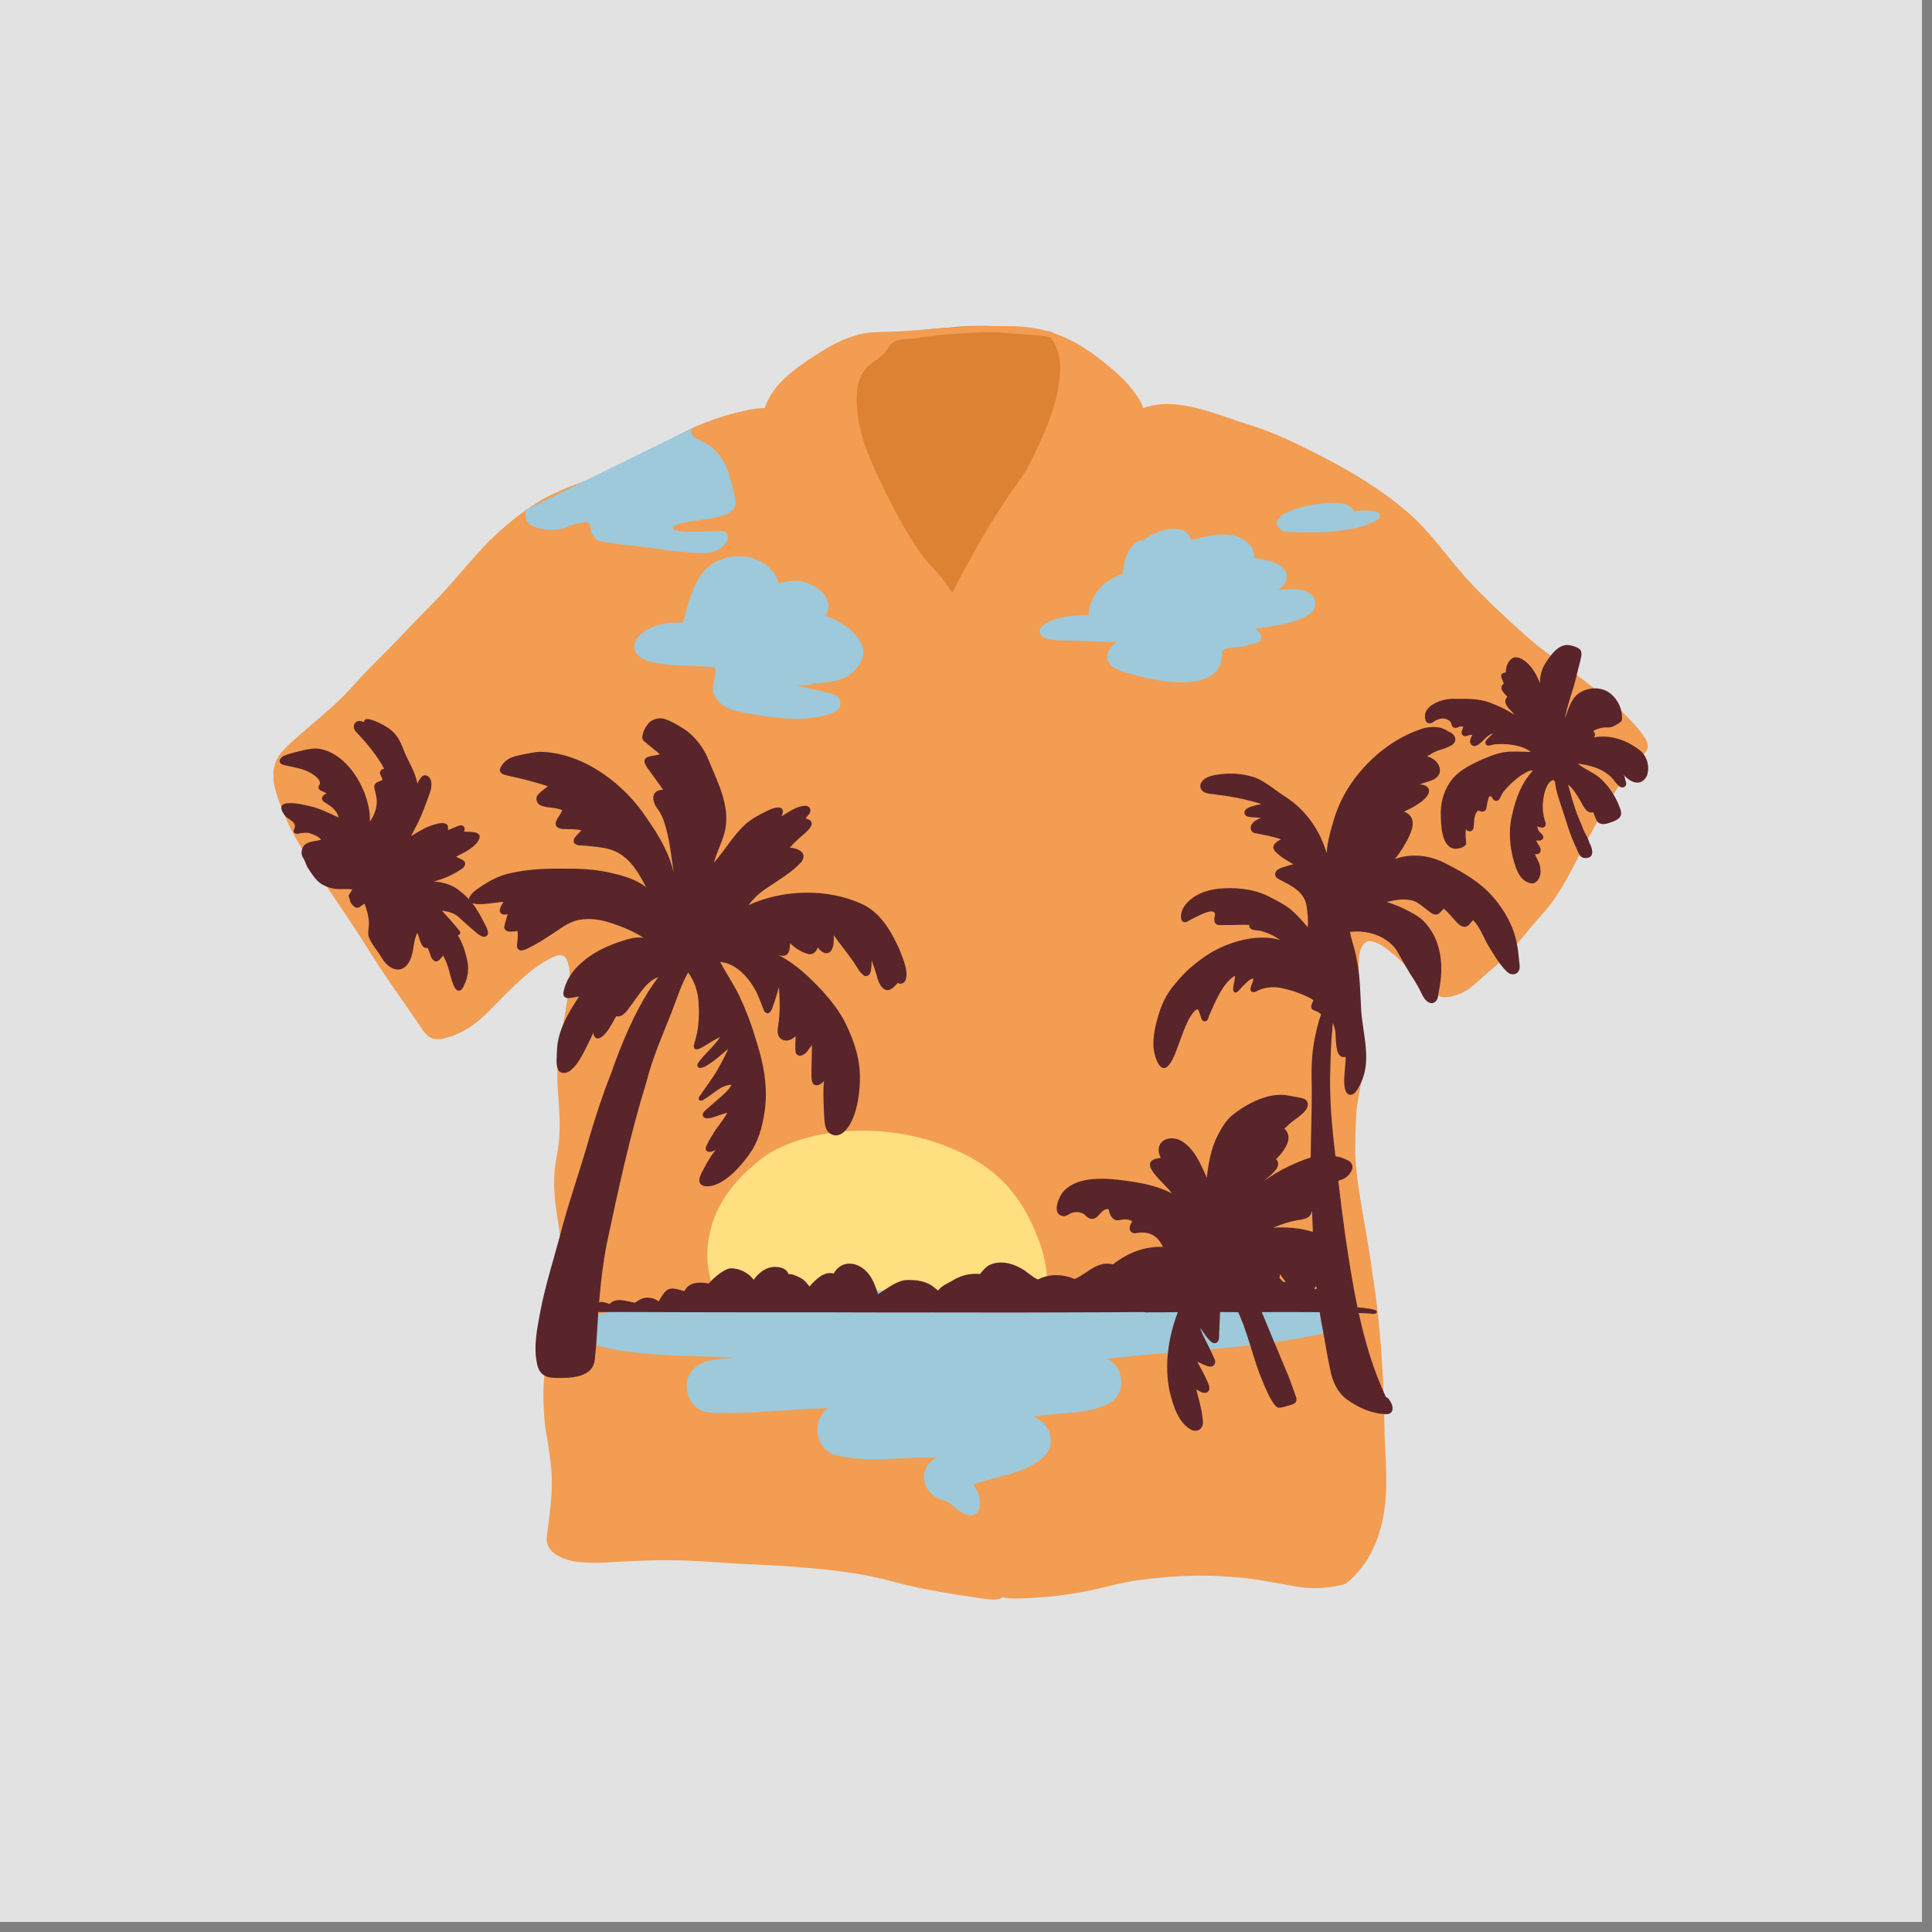
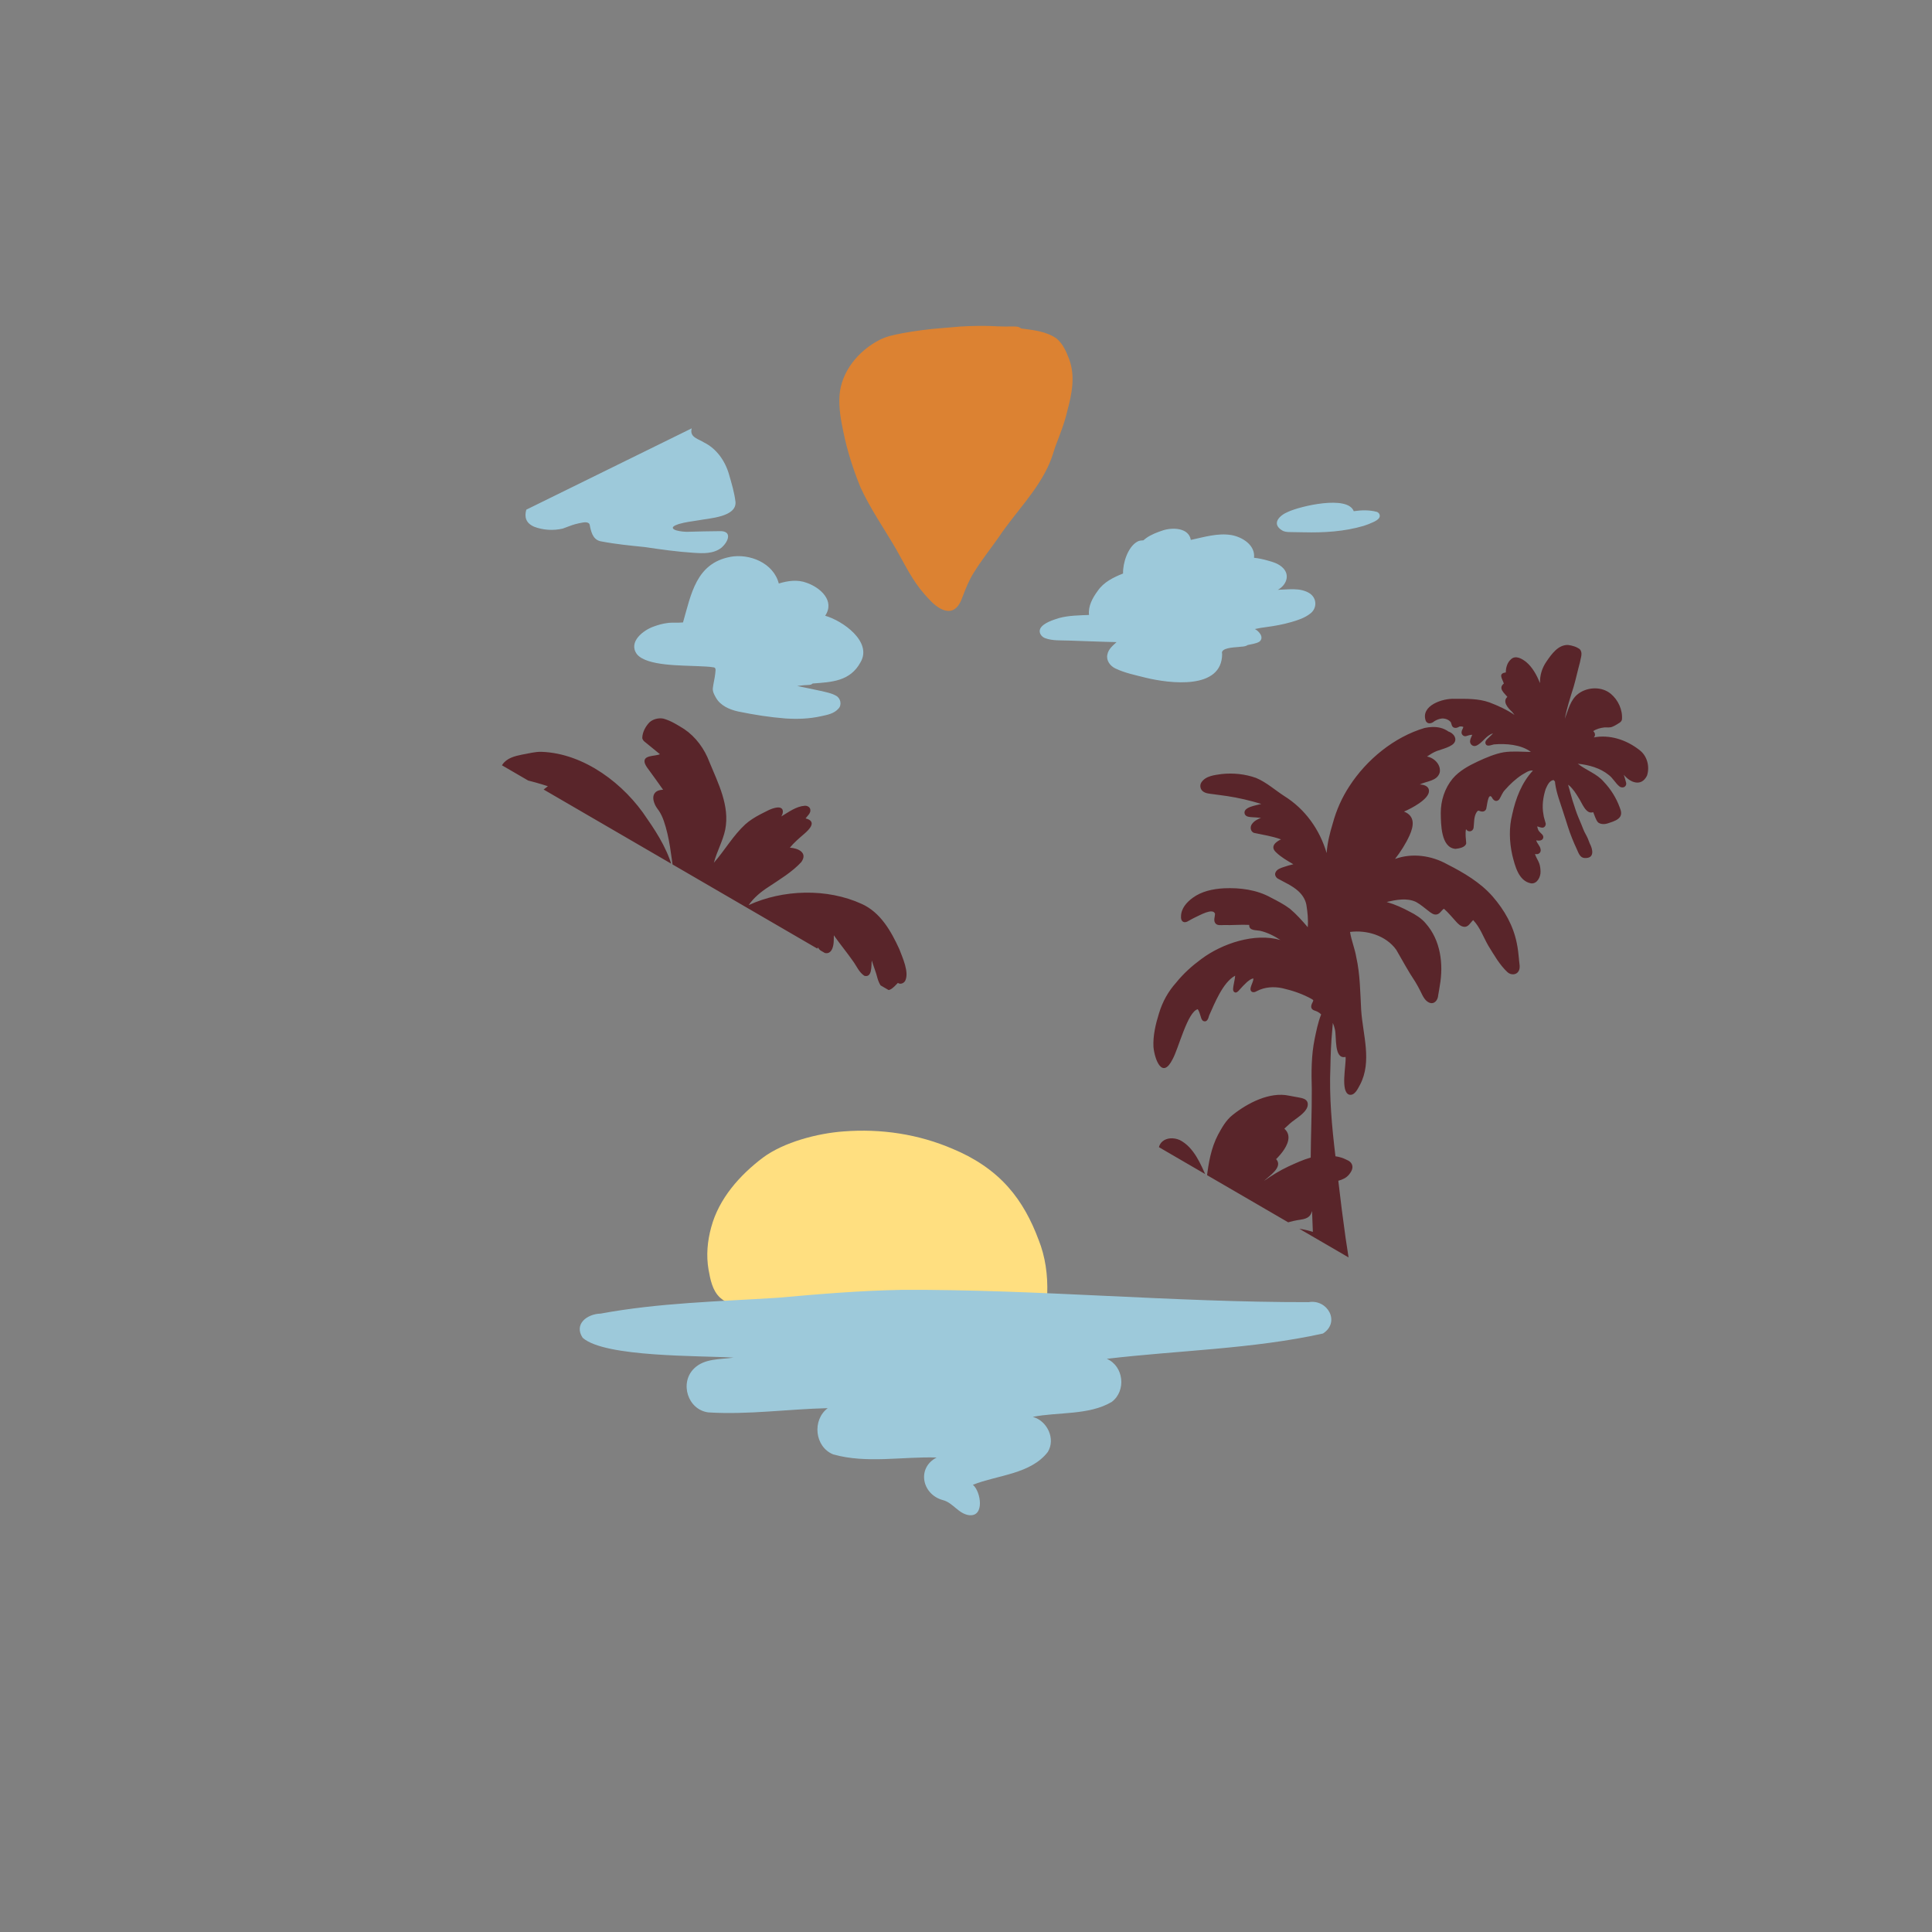
<svg xmlns="http://www.w3.org/2000/svg" width="187" zoomAndPan="magnify" viewBox="0 0 140.25 140.25" height="187" preserveAspectRatio="xMidYMid meet" version="1.2">
  <rect x="0" y="0" width="140.25" height="140.25" fill="#808080" stroke="none" />
  <defs>
    <clipPath id="d5ec93fbfa">
-       <path d="M 0 0 L 139.504 0 L 139.504 139.504 L 0 139.504 Z M 0 0 " />
-     </clipPath>
+       </clipPath>
    <clipPath id="4fbd230255">
      <path d="M 60 23.625 L 78 23.625 L 78 45 L 60 45 Z M 60 23.625 " />
    </clipPath>
    <clipPath id="a773b18900">
      <path d="M 19.816 23.625 L 119.781 23.625 L 119.781 116.129 L 19.816 116.129 Z M 19.816 23.625 " />
    </clipPath>
    <clipPath id="6692fa6fe0">
-       <path d="M 20 46 L 119.781 46 L 119.781 104 L 20 104 Z M 20 46 " />
+       <path d="M 20 46 L 119.781 46 L 119.781 104 Z M 20 46 " />
    </clipPath>
  </defs>
  <g id="b25ffa8ca3">
    <g clip-rule="nonzero" clip-path="url(#d5ec93fbfa)">
      <path style=" stroke:none;fill-rule:nonzero;fill:#ffffff;fill-opacity:1;" d="M 0 0 L 139.504 0 L 139.504 139.504 L 0 139.504 Z M 0 0 " />
      <path style=" stroke:none;fill-rule:nonzero;fill:#e2e2e2;fill-opacity:1;" d="M 0 0 L 139.504 0 L 139.504 139.504 L 0 139.504 Z M 0 0 " />
    </g>
    <g clip-rule="nonzero" clip-path="url(#4fbd230255)">
      <path style=" stroke:none;fill-rule:nonzero;fill:#dc8232;fill-opacity:1;" d="M 77.617 26.086 C 78.07 27.316 77.812 28.582 77.484 29.809 C 77.281 30.703 76.938 31.555 76.613 32.41 C 76.477 32.824 76.352 33.246 76.18 33.648 C 75.309 35.645 73.711 37.188 72.512 38.98 C 71.902 39.852 71.234 40.68 70.68 41.586 C 70.348 42.113 70.117 42.691 69.895 43.27 C 69.613 44.105 69.148 44.656 68.23 44.16 C 67.781 43.898 67.449 43.516 67.109 43.133 C 66.242 42.156 65.691 40.992 65.055 39.871 C 64.191 38.383 63.195 36.961 62.473 35.395 C 61.941 34.098 61.512 32.758 61.23 31.387 C 61.047 30.52 60.883 29.629 60.941 28.734 C 61.055 26.977 62.324 25.457 63.848 24.676 C 64.359 24.41 64.938 24.301 65.5 24.191 C 66.441 24.016 67.395 23.895 68.348 23.82 C 68.809 23.789 69.27 23.738 69.727 23.703 C 70.633 23.652 71.551 23.637 72.457 23.691 C 72.805 23.707 73.148 23.707 73.496 23.699 C 73.711 23.703 73.953 23.68 74.121 23.844 C 75 23.957 75.965 24.051 76.703 24.578 C 77.164 24.965 77.414 25.539 77.617 26.086 Z M 77.617 26.086 " />
    </g>
    <g clip-rule="nonzero" clip-path="url(#a773b18900)">
-       <path style=" stroke:none;fill-rule:nonzero;fill:#f29d52;fill-opacity:1;" d="M 76.949 26.98 C 77 26.254 76.859 25.508 76.516 24.863 C 76.461 24.773 76.406 24.684 76.332 24.605 C 76.305 24.578 76.281 24.551 76.27 24.512 C 76.254 24.508 76.238 24.5 76.219 24.496 C 76.184 24.484 76.145 24.473 76.105 24.461 C 75.348 24.309 74.562 24.301 73.793 24.234 C 73.266 24.203 72.789 24.121 72.27 24.125 C 71.559 24.078 70.848 24.113 70.141 24.188 C 69.141 24.246 68.129 24.316 67.137 24.457 C 66.762 24.523 66.395 24.582 66.016 24.602 C 65.5 24.641 64.891 24.633 64.574 25.117 C 64.375 25.422 64.172 25.723 63.871 25.938 C 63.562 26.188 63.215 26.387 62.926 26.664 C 62.492 27.148 62.27 27.797 62.207 28.434 C 62.047 30.727 62.918 32.926 63.91 34.945 C 64.559 36.34 65.27 37.699 66.078 39.008 C 66.488 39.699 66.949 40.371 67.48 40.965 C 67.746 41.27 68.035 41.559 68.297 41.871 C 68.598 42.227 68.84 42.629 69.113 43.008 C 69.137 42.984 69.164 42.961 69.191 42.941 C 69.637 41.957 70.191 41.031 70.715 40.09 C 70.715 40.09 70.715 40.086 70.715 40.086 C 70.715 40.086 70.719 40.078 70.723 40.078 C 71.461 38.652 72.348 37.328 73.223 35.988 C 73.711 35.289 74.234 34.613 74.641 33.859 C 75.141 32.922 75.59 31.918 76 30.941 C 76.512 29.676 76.879 28.352 76.949 26.98 Z M 119.312 53.418 C 119.668 53.91 119.781 54.336 119.277 54.801 C 117.754 56.469 116.602 58.398 115.551 60.387 C 114.371 62.473 113.469 64.762 111.809 66.535 C 110.695 67.762 109.758 69.152 108.469 70.207 C 108.145 70.484 107.828 70.766 107.508 71.047 C 106.984 71.512 106.457 72.02 105.766 72.219 C 105.305 72.367 104.742 72.539 104.32 72.207 C 102.918 71.355 100.93 68.395 99.363 68.309 C 98.82 68.473 98.711 69.035 98.66 69.527 C 98.621 70.125 98.625 70.727 98.637 71.32 C 98.703 72.898 98.93 74.469 98.953 76.051 C 98.973 76.793 98.93 77.539 98.848 78.281 C 98.758 79.051 98.559 79.809 98.48 80.578 C 98.402 81.68 98.383 82.781 98.383 83.883 C 98.484 85.668 98.812 87.426 99.117 89.188 C 99.41 90.832 99.641 92.484 99.879 94.133 C 100.301 97.453 100.473 100.793 100.512 104.137 C 100.57 105.887 100.75 107.641 100.527 109.387 C 100.277 111.488 99.41 113.633 97.707 114.953 C 97.363 115.102 96.969 115.145 96.602 115.203 C 95.918 115.301 95.223 115.328 94.539 115.234 C 93.164 115.051 91.809 114.715 90.43 114.562 C 89.801 114.5 89.172 114.457 88.543 114.418 C 86.473 114.301 84.391 114.469 82.336 114.75 C 81.48 114.891 80.641 115.102 79.801 115.309 C 77.805 115.773 75.754 116.012 73.707 116.039 C 73.387 116.043 73.074 116.012 72.77 115.949 C 72.766 115.953 72.762 115.957 72.758 115.961 C 72.703 116.012 72.641 116.035 72.574 116.055 C 72.426 116.102 72.273 116.113 72.121 116.113 C 72.031 116.113 71.945 116.109 71.859 116.102 C 71.516 116.078 71.176 116.02 70.832 115.969 C 70.375 115.902 69.918 115.828 69.461 115.758 C 68.805 115.66 68.152 115.543 67.504 115.422 C 66.922 115.309 66.34 115.191 65.766 115.055 C 65.18 114.914 64.598 114.75 64.012 114.605 C 63.379 114.457 62.742 114.324 62.102 114.227 C 61.402 114.117 60.699 114.023 60.023 113.949 C 59.945 113.941 59.867 113.934 59.805 113.926 C 59.801 113.926 59.793 113.926 59.789 113.926 L 59.781 113.926 C 59.363 113.883 58.945 113.844 58.523 113.809 C 58.109 113.777 57.691 113.738 57.277 113.707 C 56.422 113.648 55.566 113.602 54.711 113.566 C 54.27 113.551 53.828 113.531 53.387 113.504 C 52.988 113.477 52.59 113.449 52.188 113.422 C 51.797 113.398 51.41 113.367 51.02 113.344 C 50.637 113.324 50.25 113.305 49.863 113.289 C 49.426 113.27 48.984 113.266 48.543 113.262 C 48.078 113.262 47.621 113.262 47.16 113.277 C 47.094 113.277 47.027 113.281 46.996 113.281 C 46.227 113.309 45.453 113.336 44.684 113.383 C 44.281 113.41 43.875 113.441 43.473 113.449 C 43.082 113.457 42.695 113.449 42.305 113.418 C 41.559 113.359 40.781 113.207 40.188 112.723 C 40.137 112.684 40.09 112.645 40.047 112.598 C 39.996 112.547 39.957 112.496 39.91 112.438 C 39.836 112.344 39.785 112.227 39.746 112.113 C 39.695 111.961 39.684 111.793 39.691 111.633 C 39.699 111.473 39.719 111.312 39.742 111.152 C 39.766 110.961 39.793 110.77 39.816 110.578 C 39.863 110.23 39.906 109.883 39.945 109.535 C 39.98 109.168 40.016 108.801 40.039 108.434 C 40.062 108.082 40.062 107.727 40.059 107.371 C 40.047 106.926 40.012 106.484 39.957 106.043 C 39.902 105.594 39.84 105.145 39.766 104.699 C 39.699 104.297 39.625 103.898 39.57 103.492 C 39.512 103.07 39.492 102.648 39.473 102.223 C 39.434 101.426 39.438 100.617 39.52 99.824 C 39.543 99.617 39.566 99.414 39.594 99.211 C 39.625 98.988 39.668 98.766 39.707 98.543 C 39.781 98.141 39.875 97.738 39.969 97.336 C 40.148 96.566 40.344 95.797 40.5 95.023 C 40.602 94.508 40.68 93.984 40.738 93.465 C 40.766 93.164 40.785 92.867 40.801 92.566 C 40.812 92.27 40.809 91.969 40.801 91.668 C 40.801 91.648 40.801 91.625 40.801 91.621 C 40.801 91.609 40.801 91.602 40.801 91.59 L 40.801 91.586 C 40.781 90.91 40.719 90.238 40.633 89.57 C 40.535 88.777 40.391 87.996 40.301 87.203 C 40.258 86.816 40.234 86.426 40.223 86.039 C 40.215 85.66 40.234 85.285 40.273 84.91 C 40.309 84.578 40.363 84.25 40.422 83.926 C 40.48 83.559 40.535 83.195 40.578 82.828 C 40.625 82.332 40.637 81.836 40.625 81.336 C 40.613 80.934 40.59 80.531 40.566 80.129 C 40.535 79.695 40.5 79.266 40.477 78.832 C 40.457 78.449 40.453 78.07 40.457 77.688 C 40.461 77.332 40.477 76.98 40.508 76.629 C 40.551 76.211 40.629 75.797 40.699 75.383 C 40.762 75.035 40.824 74.684 40.887 74.332 C 40.953 73.949 41.016 73.566 41.082 73.184 C 41.145 72.797 41.207 72.414 41.258 72.023 C 41.277 71.871 41.293 71.723 41.305 71.609 C 41.336 71.297 41.359 70.98 41.352 70.664 C 41.348 70.516 41.332 70.371 41.309 70.227 C 41.289 70.117 41.266 70.016 41.238 69.91 C 41.215 69.844 41.191 69.777 41.164 69.715 C 41.141 69.66 41.109 69.605 41.098 69.586 C 41.082 69.562 41.066 69.543 41.051 69.52 C 41.035 69.504 41.02 69.488 41.004 69.469 C 40.992 69.457 40.977 69.445 40.961 69.43 C 40.945 69.418 40.93 69.41 40.914 69.398 C 40.902 69.391 40.883 69.383 40.867 69.375 L 40.852 69.363 C 40.797 69.348 40.738 69.336 40.719 69.336 C 40.691 69.336 40.664 69.336 40.641 69.336 C 40.594 69.34 40.543 69.344 40.535 69.348 C 40.508 69.352 40.484 69.359 40.457 69.367 C 40.34 69.402 40.223 69.449 40.109 69.5 C 39.887 69.605 39.676 69.719 39.469 69.844 C 39.164 70.031 38.871 70.23 38.59 70.449 C 38.281 70.695 37.988 70.961 37.695 71.227 C 37.402 71.488 37.125 71.762 36.848 72.035 C 36.543 72.34 36.242 72.645 35.938 72.949 C 35.625 73.266 35.316 73.59 34.984 73.883 C 34.676 74.16 34.348 74.414 33.996 74.633 C 33.828 74.734 33.664 74.828 33.492 74.922 C 33.32 75.008 33.145 75.086 32.969 75.156 C 32.812 75.223 32.648 75.273 32.484 75.32 C 32.301 75.379 32.105 75.422 31.914 75.434 C 31.812 75.441 31.707 75.445 31.609 75.43 C 31.547 75.418 31.48 75.41 31.418 75.391 C 31.363 75.371 31.312 75.352 31.258 75.324 C 31.121 75.262 31.008 75.152 30.902 75.047 C 30.836 74.984 30.781 74.91 30.73 74.836 C 30.68 74.766 30.629 74.695 30.582 74.621 C 30.461 74.445 30.34 74.266 30.219 74.09 C 29.832 73.512 29.43 72.941 29.035 72.371 C 28.84 72.09 28.645 71.805 28.449 71.523 C 28.223 71.195 27.996 70.871 27.777 70.543 C 27.328 69.875 26.898 69.195 26.473 68.512 C 26.285 68.215 26.098 67.918 25.906 67.621 C 25.73 67.348 25.547 67.078 25.367 66.805 C 24.992 66.242 24.613 65.676 24.23 65.113 C 23.453 63.973 22.672 62.84 21.961 61.676 C 21.73 61.297 21.504 60.914 21.293 60.52 C 21.105 60.172 20.941 59.812 20.777 59.449 C 20.602 59.062 20.441 58.668 20.293 58.27 C 20.156 57.914 20.043 57.551 19.949 57.18 C 19.855 56.793 19.816 56.391 19.855 55.996 C 19.871 55.82 19.91 55.652 19.953 55.484 C 19.977 55.402 20.012 55.32 20.047 55.234 C 20.082 55.148 20.129 55.066 20.176 54.984 C 20.246 54.852 20.34 54.734 20.434 54.617 C 20.562 54.465 20.699 54.32 20.844 54.176 C 21.129 53.895 21.438 53.633 21.738 53.367 C 22.281 52.887 22.836 52.422 23.379 51.949 C 23.656 51.707 23.934 51.465 24.203 51.219 C 24.484 50.965 24.754 50.703 25.02 50.434 C 25.637 49.789 26.227 49.117 26.848 48.477 C 27.492 47.809 28.164 47.164 28.785 46.523 C 29.262 46.023 29.734 45.52 30.215 45.027 C 30.699 44.523 31.195 44.027 31.676 43.531 C 31.969 43.227 32.254 42.914 32.535 42.605 C 32.828 42.281 33.113 41.949 33.398 41.617 C 33.918 41.02 34.434 40.422 34.969 39.84 C 35.535 39.223 36.152 38.656 36.785 38.109 C 37.121 37.816 37.473 37.543 37.832 37.273 C 38.164 37.023 38.512 36.789 38.863 36.566 C 39.281 36.301 39.719 36.059 40.168 35.848 C 40.684 35.605 41.203 35.379 41.738 35.184 C 42.266 34.988 42.797 34.809 43.324 34.609 C 43.84 34.418 44.344 34.211 44.848 33.984 C 45.043 33.895 45.238 33.805 45.43 33.707 C 45.648 33.602 45.867 33.488 46.082 33.379 C 46.469 33.18 46.852 32.973 47.234 32.762 C 47.422 32.656 47.605 32.547 47.789 32.438 C 47.984 32.32 48.18 32.207 48.371 32.09 C 48.75 31.867 49.129 31.656 49.516 31.449 C 49.684 31.355 49.859 31.27 50.031 31.184 C 50.223 31.094 50.414 30.996 50.609 30.914 C 50.992 30.75 51.383 30.598 51.777 30.461 C 52.613 30.176 53.461 29.93 54.332 29.758 C 54.527 29.719 54.727 29.688 54.922 29.66 C 55.117 29.637 55.309 29.625 55.504 29.621 C 55.773 28.887 56.199 28.215 56.75 27.668 C 57.574 26.836 58.566 26.18 59.555 25.562 C 60.379 25.043 61.254 24.586 62.199 24.32 C 62.914 24.113 63.672 24.102 64.406 24.09 C 65.039 24.07 65.668 24.035 66.297 23.988 C 67.371 23.895 68.449 23.816 69.527 23.762 C 69.527 23.762 69.531 23.762 69.531 23.762 C 70.254 23.695 70.973 23.656 71.695 23.68 C 71.707 23.68 71.723 23.68 71.738 23.68 C 72.344 23.672 72.949 23.672 73.555 23.684 C 74.395 23.699 75.184 23.809 75.934 24.012 C 76.109 24.031 76.352 24.055 76.473 24.176 C 77.574 24.547 78.598 25.121 79.594 25.879 C 80.836 26.82 82.094 27.848 82.836 29.246 C 82.902 29.367 82.953 29.496 82.992 29.625 C 85.527 28.703 88.453 30.18 90.895 30.902 C 92.594 31.445 94.191 32.23 95.777 33.039 C 98.043 34.191 100.25 35.508 102.176 37.18 C 103.945 38.684 105.195 40.664 106.773 42.328 C 107.676 43.297 108.637 44.203 109.609 45.098 C 110.438 45.863 111.262 46.629 112.172 47.297 C 113.352 48.191 114.547 49.035 115.703 49.953 C 117.031 50.969 118.328 52.059 119.316 53.418 Z M 119.312 53.418 " />
-     </g>
+       </g>
    <path style=" stroke:none;fill-rule:nonzero;fill:#ffdf80;fill-opacity:1;" d="M 75.391 89.988 C 75.891 91.242 76.066 92.562 76.023 93.906 C 76.012 94.012 76.074 94.16 75.98 94.238 C 75.887 94.305 75.785 94.219 75.754 94.125 C 75.531 94.578 75.02 94.719 74.566 94.836 C 73.328 95.176 72.027 95.121 70.754 95.188 C 68.672 95.234 66.59 95.289 64.512 95.23 C 63.102 95.223 61.684 95.125 60.293 95.043 C 58.988 94.996 57.68 94.953 56.375 94.941 C 55.055 94.848 53.301 95.141 52.27 94.199 C 51.711 93.684 51.566 92.883 51.434 92.164 C 51.258 91.137 51.352 90.09 51.629 89.09 C 52.184 87.012 53.699 85.309 55.379 84.039 C 56.91 82.902 59.359 82.27 61.238 82.133 C 63.953 81.922 66.672 82.328 69.164 83.402 C 70.68 84.031 72.09 84.934 73.18 86.164 C 74.172 87.273 74.875 88.605 75.391 89.992 Z M 75.391 89.988 " />
    <path style=" stroke:none;fill-rule:nonzero;fill:#9dc9da;fill-opacity:1;" d="M 70.379 109.996 C 69.574 109.906 69.195 109.086 68.438 108.895 C 66.93 108.48 66.535 106.566 67.992 105.805 C 65.516 105.73 62.902 106.258 60.492 105.582 C 59.141 105.043 58.941 103.086 60.086 102.223 C 57.203 102.289 54.305 102.711 51.43 102.531 C 49.926 102.348 49.312 100.383 50.387 99.34 C 51.137 98.602 52.281 98.691 53.25 98.555 C 50.824 98.398 43.895 98.543 42.297 97.113 C 41.641 96.121 42.621 95.383 43.598 95.359 C 47.84 94.574 52.176 94.48 56.473 94.207 C 59.492 93.938 62.508 93.684 65.539 93.633 C 75.359 93.594 85.172 94.543 95 94.527 C 96.371 94.293 97.32 95.973 96.039 96.805 C 90.918 97.934 85.559 98.023 80.344 98.641 C 81.582 99.168 81.773 100.973 80.699 101.773 C 79.043 102.75 76.832 102.488 74.973 102.855 C 76.02 103.137 76.648 104.449 76.062 105.406 C 74.805 107.023 72.422 107.07 70.625 107.785 C 71.211 108.281 71.484 110.094 70.379 109.992 Z M 70.379 109.996 " />
    <g clip-rule="nonzero" clip-path="url(#6692fa6fe0)">
      <path style=" stroke:none;fill-rule:nonzero;fill:#59252a;fill-opacity:1;" d="M 118.965 54.414 C 119.566 54.82 119.785 55.641 119.559 56.312 C 119.148 57.133 118.348 56.82 117.875 56.242 C 117.934 56.426 117.992 56.609 118.039 56.797 C 118.062 56.879 118.059 56.973 118.004 57.047 C 117.906 57.191 117.699 57.191 117.566 57.094 C 117.266 56.855 117.094 56.488 116.785 56.258 C 116.16 55.746 115.328 55.523 114.539 55.441 C 115.133 55.918 115.922 56.16 116.422 56.75 C 116.93 57.285 117.324 57.914 117.578 58.605 C 117.629 58.742 117.688 58.883 117.684 59.035 C 117.688 59.371 117.348 59.547 117.074 59.648 C 116.824 59.73 116.574 59.852 116.309 59.816 C 116.195 59.801 116.074 59.766 115.992 59.684 C 115.828 59.477 115.762 59.199 115.656 58.957 C 115.125 59.152 114.84 58.273 114.605 57.934 C 114.414 57.613 114.207 57.289 113.93 57.039 C 113.895 57.012 113.867 56.988 113.832 56.965 C 113.984 57.457 114.094 57.969 114.266 58.449 C 114.301 58.562 114.34 58.676 114.375 58.785 C 114.492 59.145 114.648 59.492 114.793 59.84 C 114.895 60.09 114.98 60.34 115.117 60.574 C 115.23 60.777 115.324 60.996 115.398 61.215 C 115.641 61.664 115.766 62.328 115.039 62.285 C 114.695 62.277 114.59 61.914 114.469 61.652 C 114.223 61.129 114 60.578 113.824 60.027 C 113.762 59.836 113.707 59.652 113.645 59.465 C 113.582 59.273 113.52 59.086 113.461 58.898 C 113.461 58.895 113.461 58.895 113.461 58.895 C 113.25 58.234 112.996 57.59 112.898 56.902 C 112.891 56.848 112.883 56.789 112.879 56.734 C 112.84 56.703 112.82 56.652 112.773 56.625 C 112.465 56.668 112.324 57.02 112.207 57.273 C 112.016 57.859 111.926 58.512 112.043 59.121 C 112.066 59.348 112.156 59.559 112.207 59.777 C 112.23 59.93 112.117 60.094 111.953 60.082 C 111.828 60.078 111.715 60.02 111.594 59.988 C 111.617 60.125 111.648 60.266 111.746 60.367 C 111.852 60.5 112.059 60.609 112.031 60.801 C 111.996 61.039 111.707 61.047 111.52 61.004 C 111.578 61.23 111.785 61.387 111.832 61.625 C 111.906 61.879 111.68 62.074 111.434 61.988 C 111.488 62.234 111.656 62.438 111.738 62.676 C 111.805 62.859 111.828 63.07 111.832 63.266 C 111.848 63.652 111.586 64.184 111.137 64.125 C 110.23 63.953 109.977 62.844 109.781 62.074 C 109.566 61.094 109.531 60.078 109.781 59.105 C 110.031 57.953 110.469 56.809 111.281 55.938 C 110.984 55.898 110.73 56.113 110.484 56.246 C 110.027 56.543 109.605 56.938 109.25 57.344 C 109.059 57.539 108.977 57.805 108.836 58.031 C 108.617 58.262 108.398 58.102 108.289 57.863 C 108.02 57.531 107.949 58.512 107.902 58.656 C 107.887 58.805 107.758 58.918 107.609 58.914 C 107.48 58.918 107.414 58.859 107.309 58.844 C 107.262 58.871 107.227 58.914 107.195 58.957 C 106.977 59.293 107.023 59.715 106.973 60.094 C 106.922 60.383 106.57 60.441 106.422 60.191 C 106.355 60.535 106.414 60.875 106.438 61.215 C 106.383 61.52 105.914 61.594 105.656 61.621 C 104.598 61.539 104.602 59.82 104.59 59.023 C 104.586 58.125 104.879 57.215 105.453 56.523 C 105.938 55.953 106.617 55.586 107.285 55.273 C 107.875 55 108.531 54.719 109.16 54.609 C 109.812 54.512 110.477 54.578 111.133 54.586 C 110.422 54.043 109.312 53.965 108.445 54.039 C 108.238 54.082 107.887 54.262 107.828 53.93 C 107.816 53.824 107.883 53.742 107.949 53.668 C 108.086 53.52 108.246 53.395 108.383 53.238 C 107.867 53.387 107.633 53.93 107.164 54.133 C 106.918 54.238 106.664 54.004 106.723 53.75 C 106.742 53.602 106.828 53.477 106.875 53.34 C 106.715 53.34 106.562 53.398 106.41 53.441 C 106.246 53.473 106.086 53.324 106.098 53.16 C 106.098 53.02 106.199 52.906 106.23 52.773 C 106.141 52.734 106.039 52.719 105.941 52.746 C 105.828 52.809 105.711 52.867 105.582 52.832 C 105.383 52.781 105.383 52.59 105.324 52.434 C 105.176 52.242 104.926 52.152 104.688 52.156 C 104.488 52.176 104.297 52.25 104.125 52.355 C 103.941 52.52 103.645 52.602 103.504 52.34 C 103.094 51.215 104.746 50.68 105.602 50.73 C 106.445 50.727 107.312 50.703 108.117 50.988 C 108.75 51.227 109.379 51.516 109.941 51.898 C 109.883 51.816 109.816 51.738 109.754 51.664 C 109.48 51.414 109.039 50.926 109.426 50.59 C 109.191 50.301 108.738 49.965 109.168 49.621 C 109.066 49.277 108.723 48.891 109.312 48.816 C 109.312 48.461 109.418 48.09 109.695 47.852 C 110.035 47.539 110.512 47.832 110.801 48.066 C 111.27 48.465 111.562 49.031 111.797 49.59 C 111.773 49.027 111.945 48.477 112.266 48.02 C 112.633 47.484 113.109 46.801 113.828 46.82 C 114.125 46.859 114.441 46.945 114.68 47.129 C 114.93 47.391 114.734 47.781 114.691 48.09 C 114.531 48.672 114.402 49.281 114.234 49.859 C 113.996 50.621 113.738 51.402 113.594 52.184 C 113.844 51.539 113.996 50.789 114.582 50.355 C 115.258 49.855 116.285 49.824 116.934 50.367 C 117.469 50.812 117.805 51.539 117.742 52.238 C 117.719 52.355 117.621 52.438 117.523 52.496 C 117.367 52.59 117.215 52.691 117.043 52.758 C 116.859 52.836 116.66 52.797 116.473 52.805 C 116.188 52.84 115.898 52.91 115.66 53.074 C 115.66 53.074 115.66 53.074 115.66 53.078 C 115.66 53.078 115.66 53.082 115.664 53.086 C 115.801 53.191 115.836 53.414 115.699 53.531 C 116.859 53.312 118.035 53.699 118.961 54.406 Z M 93.164 93.059 C 93.223 93.059 93.277 93.059 93.336 93.062 C 93.156 92.836 93.012 92.629 92.922 92.5 C 92.902 92.59 92.895 92.688 92.879 92.781 C 92.977 92.871 93.07 92.965 93.164 93.059 Z M 95.305 89.426 C 95.285 88.918 95.266 88.418 95.246 87.91 C 95.148 88.242 95.004 88.457 94.414 88.539 C 93.723 88.633 93.059 88.855 92.418 89.125 C 93.281 89.062 94.355 89.125 95.309 89.426 Z M 95.59 93.559 C 95.586 93.523 95.582 93.484 95.578 93.445 C 95.547 93.426 95.52 93.406 95.496 93.391 C 95.461 93.453 95.438 93.52 95.414 93.59 C 95.438 93.586 95.461 93.578 95.484 93.574 C 95.52 93.57 95.555 93.566 95.59 93.559 Z M 110.266 69.652 C 110.285 69.934 110.391 70.25 110.234 70.508 C 110.066 70.793 109.668 70.785 109.441 70.582 C 108.852 70.035 108.453 69.312 108.031 68.633 C 107.676 68.012 107.445 67.32 106.941 66.793 C 106.734 66.98 106.59 67.328 106.258 67.277 C 106.02 67.242 105.836 67.059 105.684 66.883 C 105.398 66.574 105.137 66.246 104.82 65.969 C 104.633 66.086 104.547 66.32 104.316 66.379 C 104.094 66.438 103.887 66.277 103.723 66.148 C 103.418 65.918 103.129 65.66 102.797 65.477 C 102.129 65.16 101.352 65.32 100.66 65.477 C 101.246 65.648 101.809 65.895 102.348 66.188 C 102.766 66.395 103.215 66.684 103.5 67.035 C 104.582 68.254 104.797 69.992 104.52 71.551 C 104.488 71.785 104.441 72.016 104.402 72.25 C 104.383 72.59 104.133 72.93 103.762 72.789 C 103.41 72.641 103.262 72.246 103.102 71.93 C 102.988 71.699 102.863 71.477 102.73 71.258 C 102.23 70.516 101.812 69.723 101.359 68.949 C 100.621 67.918 99.23 67.496 98.004 67.652 C 98.094 68.254 98.359 68.887 98.453 69.469 C 98.738 70.727 98.742 72.055 98.812 73.324 C 98.93 75.117 99.617 77.047 98.73 78.742 C 98.57 79.027 98.352 79.547 97.953 79.469 C 97.277 79.273 97.738 77.289 97.68 76.723 C 96.82 76.93 97.039 75.238 96.906 74.734 C 96.875 74.57 96.82 74.41 96.754 74.258 C 96.742 74.418 96.727 74.582 96.715 74.742 C 96.629 75.641 96.594 76.539 96.578 77.438 C 96.484 79.621 96.684 81.781 96.945 83.938 C 97.227 83.98 97.5 84.059 97.75 84.191 C 97.941 84.266 98.117 84.395 98.164 84.605 C 98.223 84.852 98.078 85.086 97.93 85.266 C 97.73 85.512 97.449 85.633 97.152 85.715 C 97.312 87.098 97.484 88.48 97.68 89.859 C 97.934 91.543 98.195 93.234 98.543 94.906 C 98.855 94.926 99.164 94.961 99.469 95.012 C 99.625 95.074 100.023 95.059 99.93 95.301 C 99.832 95.453 99.379 95.332 99.211 95.336 C 99.02 95.328 98.824 95.32 98.633 95.312 C 99.09 97.41 99.699 99.469 100.613 101.426 C 100.797 101.465 100.883 101.66 100.969 101.809 C 101.188 102.18 101.145 102.68 100.617 102.656 C 99.59 102.637 98.598 102.184 97.773 101.59 C 97.094 101.074 96.727 100.297 96.574 99.473 C 96.383 98.602 96.238 97.719 96.082 96.84 C 95.973 96.312 95.883 95.785 95.801 95.254 C 94.402 95.242 93 95.246 91.594 95.25 C 92.172 96.621 92.73 97.996 93.309 99.363 C 93.535 99.883 93.738 100.414 93.918 100.953 C 93.965 101.09 94.012 101.223 94.062 101.355 C 94.09 101.438 94.145 101.523 94.109 101.609 C 94.133 101.855 93.863 101.949 93.668 102 C 93.375 102.059 93.074 102.223 92.77 102.184 C 92.34 101.984 91.855 100.73 91.656 100.277 C 91.008 98.754 90.676 97.109 90.031 95.586 C 89.977 95.477 89.93 95.367 89.883 95.254 C 89.445 95.25 89.008 95.25 88.57 95.246 C 88.543 95.699 88.535 96.152 88.512 96.605 C 88.469 96.906 88.605 97.461 88.18 97.512 C 87.785 97.5 87.383 96.688 87.109 96.398 C 87.348 97.039 87.68 97.59 87.953 98.188 C 88.039 98.418 88.207 98.629 88.219 98.875 C 88.094 99.562 87.281 98.992 86.918 98.848 C 87.141 99.301 87.414 99.734 87.609 100.203 C 87.707 100.461 87.938 100.824 87.66 101.051 C 87.391 101.238 87.086 100.988 86.84 100.867 C 87.023 101.602 87.254 102.328 87.312 103.09 C 87.41 103.609 87.027 104.02 86.512 103.809 C 85.531 103.32 85.16 102.012 84.91 101.02 C 84.508 99.094 84.805 97.082 85.504 95.25 C 85.164 95.254 84.82 95.258 84.48 95.266 C 84.145 95.266 83.809 95.262 83.473 95.266 C 83.332 95.266 83.184 95.293 83.051 95.246 C 82.168 95.25 81.281 95.258 80.395 95.262 C 78.699 95.266 77.008 95.273 75.312 95.277 C 74.621 95.277 73.93 95.281 73.238 95.281 C 72.227 95.281 71.219 95.277 70.207 95.277 C 68.531 95.27 66.855 95.277 65.18 95.277 C 64.34 95.281 63.496 95.277 62.656 95.273 C 61.812 95.27 60.973 95.27 60.129 95.266 C 58.445 95.266 56.762 95.266 55.078 95.266 C 53.395 95.266 51.719 95.258 50.039 95.258 C 48.355 95.258 46.672 95.25 44.988 95.242 C 44.609 95.242 44.234 95.246 43.855 95.246 C 43.738 95.246 43.621 95.246 43.504 95.246 L 43.43 95.246 C 43.352 96.391 43.312 97.535 43.18 98.672 C 43.062 100.066 41.312 100.051 40.25 100.027 L 40.285 100.027 C 39.602 100.02 39.164 99.762 39.004 99.074 C 38.695 97.781 39 96.426 39.234 95.145 C 39.59 93.324 40.152 91.547 40.637 89.754 C 41.262 87.301 42.129 84.922 42.809 82.488 C 43.258 80.969 43.75 79.465 44.332 77.992 C 45.125 75.754 46.035 73.508 47.359 71.531 C 47.496 71.336 47.637 71.133 47.785 70.934 C 47.688 70.973 47.594 71.012 47.5 71.059 C 46.812 71.461 46.402 72.195 45.934 72.812 C 45.645 73.16 45.27 73.914 44.73 73.77 C 44.445 74.242 44 75.25 43.445 75.383 C 43.195 75.422 43.066 75.168 43.086 74.949 C 42.77 75.602 42.477 76.262 42.102 76.879 C 41.914 77.184 41.703 77.48 41.422 77.699 C 41.164 77.93 40.699 77.996 40.512 77.648 C 40.328 77.23 40.43 76.746 40.43 76.305 C 40.465 74.824 41.254 73.531 42.039 72.332 C 41.828 72.383 41.617 72.418 41.402 72.441 C 41.098 72.504 40.844 72.383 40.902 72.035 C 41.055 71.203 41.543 70.477 42.172 69.926 C 42.926 69.227 43.867 68.754 44.836 68.418 C 45.441 68.219 46.078 67.965 46.723 68.082 C 46 67.609 45.188 67.277 44.371 67.008 C 43.633 66.758 42.82 66.633 42.043 66.773 C 41.551 66.871 41.109 67.113 40.699 67.391 C 39.875 67.938 39.016 68.539 38.117 68.938 C 37.68 69.109 37.449 68.891 37.551 68.434 C 37.582 68.152 37.602 67.867 37.574 67.586 C 37.258 67.613 36.656 67.762 36.602 67.305 C 36.645 66.984 36.781 66.684 36.848 66.363 C 36.672 66.406 36.43 66.418 36.316 66.242 C 36.195 65.977 36.43 65.703 36.543 65.469 C 36.215 65.469 34.836 65.766 34.281 65.562 C 34.68 66.074 34.984 66.652 35.277 67.238 C 35.355 67.43 35.484 67.645 35.395 67.852 C 35.336 67.969 35.191 68.031 35.066 68.004 C 34.727 67.895 34.484 67.609 34.211 67.395 C 33.906 67.137 33.617 66.859 33.316 66.594 C 32.977 66.273 32.523 66.164 32.074 66.109 C 32.387 66.457 32.711 66.793 33.012 67.152 C 33.113 67.27 33.215 67.391 33.312 67.516 C 33.355 67.57 33.41 67.625 33.41 67.699 C 33.414 67.797 33.34 67.883 33.238 67.887 C 33.566 68.441 33.77 69.039 33.906 69.664 C 34.062 70.301 33.977 70.973 33.672 71.555 C 33.602 71.727 33.492 71.938 33.277 71.914 C 32.906 71.914 32.676 70.68 32.574 70.363 C 32.473 70.02 32.348 69.684 32.172 69.371 C 32 69.535 31.852 69.863 31.566 69.773 C 31.215 69.609 31.238 69.094 31.027 68.805 C 30.559 68.941 30.445 68.012 30.297 67.711 C 29.98 68.32 30.066 69.055 29.777 69.68 C 29.238 70.832 28.223 70.422 27.695 69.508 C 27.414 69.016 27.012 68.594 26.789 68.066 C 26.66 67.73 26.789 67.363 26.781 67.012 C 26.777 66.52 26.621 66.062 26.473 65.605 C 26.246 65.691 26.066 65.996 25.801 65.867 C 25.605 65.754 25.387 65.516 25.398 65.277 C 25.359 65.238 25.336 65.18 25.34 65.125 C 25.27 65.059 25.328 64.949 25.414 64.844 C 25.449 64.77 25.5 64.703 25.539 64.629 C 25.547 64.602 25.562 64.578 25.59 64.566 C 25.27 64.512 24.941 64.551 24.621 64.539 C 24.156 64.547 23.711 64.395 23.316 64.164 C 22.887 63.871 22.594 63.379 22.316 62.949 C 22.184 62.703 22.137 62.465 21.984 62.238 C 21.816 61.957 21.887 61.578 22.102 61.34 C 22.43 61.055 22.906 61.074 23.309 60.961 C 23.105 60.699 22.789 60.594 22.492 60.488 C 22.234 60.418 21.957 60.457 21.699 60.512 C 21.586 60.539 21.441 60.547 21.359 60.445 C 21.32 60.398 21.309 60.34 21.32 60.277 C 21.594 59.781 21.184 59.605 20.836 59.348 C 20.715 59.258 20.625 59.141 20.555 59.012 C 20.32 58.66 20.375 58.363 20.832 58.312 C 21.402 58.266 21.953 58.391 22.496 58.523 C 23.238 58.695 23.898 59.023 24.578 59.348 C 24.488 58.859 24.055 58.547 23.664 58.297 C 23.246 58.102 23.305 57.785 23.688 57.598 C 23.512 57.418 23.051 57.438 23.129 57.09 C 23.152 56.996 23.234 56.93 23.23 56.828 C 23.195 56.512 22.828 56.293 22.594 56.133 C 21.977 55.766 21.285 55.703 20.609 55.535 C 20.086 55.406 20.293 54.961 20.699 54.832 C 21.094 54.676 21.52 54.586 21.93 54.484 C 22.328 54.387 22.742 54.305 23.156 54.352 C 25.332 54.699 26.926 57.582 26.852 59.652 C 28.164 57.66 26.309 57.023 27.762 56.641 C 27.75 56.461 27.637 56.32 27.586 56.156 C 27.543 55.965 27.715 55.82 27.891 55.809 C 27.379 54.848 26.66 53.996 25.918 53.199 C 25.75 53.047 25.609 52.82 25.719 52.59 C 25.836 52.273 26.176 52.297 26.43 52.426 C 26.406 51.855 27.594 52.516 27.832 52.633 C 28.73 53.121 29.008 53.645 29.348 54.562 C 29.672 55.328 30.152 56.051 30.301 56.883 C 30.391 56.703 30.477 56.512 30.625 56.371 C 30.93 56.121 31.273 56.434 31.305 56.762 C 31.352 57.031 31.289 57.305 31.203 57.562 C 31.059 57.961 30.914 58.359 30.762 58.758 C 30.512 59.426 30.18 60.059 29.84 60.688 C 30.258 60.469 30.641 60.191 31.078 60.016 C 31.496 59.852 32.68 59.398 32.516 60.262 C 32.734 60.176 32.953 60.082 33.172 59.992 C 33.293 59.945 33.426 59.883 33.559 59.93 C 33.754 59.992 33.766 60.223 33.68 60.379 C 34.23 60.383 35.223 60.332 34.648 61.148 C 34.258 61.641 33.656 61.902 33.109 62.191 C 33.305 62.316 33.559 62.367 33.719 62.539 C 33.848 62.723 33.703 62.945 33.547 63.059 C 32.926 63.477 32.219 63.809 31.492 63.984 C 32.176 64.043 32.867 64.223 33.391 64.691 C 33.633 64.867 33.848 65.07 34.043 65.285 C 34.043 65.238 34.055 65.184 34.082 65.121 C 34.324 64.691 34.789 64.445 35.188 64.18 C 35.77 63.812 36.398 63.52 37.074 63.383 C 38.453 63.059 39.879 63.039 41.293 63.059 C 42.34 63.055 43.391 63.133 44.414 63.379 C 45.289 63.586 46.184 63.84 46.902 64.402 C 46.375 63.383 45.789 62.355 44.723 61.828 C 43.977 61.484 43.133 61.465 42.328 61.379 C 42.055 61.379 41.613 61.375 41.645 60.988 C 41.715 60.691 42.051 60.516 42.195 60.266 C 41.82 60.191 41.434 60.191 41.055 60.184 C 40.676 60.207 40.188 60.078 40.379 59.598 C 40.496 59.324 40.711 59.098 40.812 58.812 C 40.309 58.582 39.711 58.684 39.211 58.449 C 39.027 58.348 38.926 58.133 38.945 57.926 C 38.957 57.766 39.078 57.652 39.191 57.551 C 39.371 57.379 39.574 57.23 39.773 57.074 C 39.176 56.879 38.57 56.715 37.961 56.559 C 37.633 56.477 37.301 56.406 36.973 56.332 C 36.73 56.262 36.355 56.238 36.285 55.941 C 36.27 55.773 36.391 55.625 36.48 55.492 C 36.797 55.027 37.371 54.887 37.891 54.781 C 38.367 54.703 38.844 54.559 39.324 54.578 C 42.414 54.691 45.344 56.922 46.984 59.445 C 47.824 60.648 48.594 61.934 48.91 63.383 C 48.723 62.109 48.609 60.812 48.188 59.594 C 48.098 59.336 47.984 59.082 47.832 58.855 C 47.691 58.668 47.551 58.477 47.484 58.25 C 47.297 57.695 47.559 57.34 48.137 57.332 C 47.82 56.879 47.496 56.43 47.168 55.98 C 47.043 55.805 46.895 55.633 46.816 55.426 C 46.605 54.789 47.543 54.918 47.906 54.75 C 47.68 54.559 47.449 54.375 47.223 54.191 C 47.105 54.09 46.984 53.996 46.863 53.898 C 46.75 53.816 46.637 53.711 46.625 53.562 C 46.637 53.148 46.859 52.738 47.141 52.441 C 47.406 52.199 47.793 52.105 48.145 52.164 C 48.695 52.312 49.188 52.629 49.668 52.926 C 50.516 53.5 51.141 54.363 51.5 55.32 C 52.137 56.863 52.984 58.5 52.648 60.219 C 52.477 61.051 52.035 61.812 51.824 62.629 C 52.617 61.723 53.219 60.656 54.105 59.84 C 54.434 59.547 54.812 59.316 55.199 59.113 C 55.602 58.918 55.98 58.668 56.43 58.617 C 56.879 58.582 56.914 58.945 56.719 59.266 C 57.254 58.949 57.785 58.539 58.422 58.492 C 58.598 58.484 58.793 58.578 58.824 58.766 C 58.871 59.031 58.621 59.215 58.48 59.41 C 59.336 59.625 58.762 60.211 58.359 60.551 C 58.008 60.855 57.629 61.176 57.34 61.535 C 57.945 61.574 58.656 61.898 58.168 62.582 C 57.496 63.309 56.598 63.844 55.785 64.387 C 55.234 64.742 54.723 65.164 54.348 65.703 C 56.844 64.562 60.043 64.469 62.551 65.617 C 63.918 66.23 64.688 67.598 65.285 68.902 C 65.52 69.527 66.012 70.57 65.715 71.191 C 65.617 71.379 65.359 71.484 65.18 71.352 C 65.004 71.531 64.836 71.734 64.605 71.844 C 64.113 72.027 63.82 71.426 63.707 71.039 C 63.598 70.59 63.418 70.164 63.285 69.723 C 63.238 70.078 63.336 70.984 62.754 70.84 C 62.367 70.598 62.188 70.133 61.926 69.777 C 61.48 69.137 60.977 68.535 60.531 67.895 C 60.527 68.227 60.543 68.574 60.41 68.883 C 60.164 69.434 59.625 69.164 59.367 68.777 C 59.234 69.164 58.93 69.387 58.527 69.211 C 58.082 69.062 57.684 68.797 57.352 68.465 C 57.34 69.066 57.242 69.543 56.52 69.336 C 57.758 69.965 58.773 70.945 59.711 71.945 C 60.363 72.676 60.973 73.449 61.402 74.332 C 61.848 75.262 62.219 76.234 62.359 77.262 C 62.551 78.539 62.336 80.742 61.582 81.805 C 61.348 82.133 60.98 82.504 60.543 82.406 C 59.758 82.227 59.875 81.32 59.812 80.695 C 59.781 79.957 59.742 79.215 59.816 78.477 C 59.594 78.766 59.086 78.98 58.949 78.504 C 58.914 78.359 58.91 78.207 58.906 78.059 C 58.898 77.32 58.945 76.586 58.938 75.848 C 58.715 76.148 58.504 76.586 58.094 76.637 C 57.934 76.648 57.789 76.539 57.754 76.383 C 57.711 75.992 57.746 75.594 57.762 75.203 C 57.441 75.57 56.82 75.707 56.535 75.234 C 56.41 75.008 56.453 74.738 56.484 74.492 C 56.641 73.559 56.613 72.609 56.543 71.668 C 56.41 72.121 56.285 72.574 56.121 73.02 C 56.051 73.191 56.004 73.406 55.844 73.516 C 55.668 73.629 55.484 73.484 55.438 73.309 C 55.258 72.855 55.098 72.395 54.879 71.957 C 54.371 70.992 53.434 69.918 52.277 69.832 C 52.738 70.688 53.293 71.492 53.707 72.371 C 54.16 73.344 54.547 74.348 54.844 75.379 C 55.387 77.02 55.754 78.766 55.531 80.496 C 55.395 81.52 55.156 82.562 54.621 83.453 C 53.969 84.469 52.504 86.246 51.184 86.113 C 50.492 85.973 50.812 85.336 51.047 84.922 C 51.309 84.418 51.594 83.918 51.949 83.477 C 51.742 83.59 51.336 83.754 51.234 83.438 C 51.203 83.352 51.246 83.258 51.281 83.18 C 51.402 82.914 51.551 82.652 51.707 82.402 C 52.027 81.84 52.48 81.363 52.793 80.797 C 52.355 80.816 51.398 81.414 51.066 81.082 C 50.949 80.941 51.039 80.754 51.16 80.648 C 51.531 80.301 51.934 79.969 52.301 79.648 C 52.586 79.375 52.938 79.117 53.098 78.742 C 52.258 78.781 51.711 79.504 51.008 79.867 C 50.781 79.992 50.625 79.773 50.789 79.578 C 51.102 79.117 51.43 78.664 51.746 78.199 C 52.184 77.547 52.539 76.844 52.871 76.129 C 52.457 76.473 51.289 77.562 50.797 77.527 C 50.625 77.512 50.578 77.301 50.668 77.176 C 51.145 76.492 51.828 75.984 52.273 75.281 C 51.992 75.414 51.727 75.57 51.465 75.73 C 51.211 75.867 50.32 76.562 50.367 75.879 C 50.449 75.586 50.539 75.293 50.598 74.992 C 50.746 74.25 50.762 73.492 50.711 72.738 C 50.664 71.969 50.406 71.215 49.953 70.594 C 49.887 70.711 49.828 70.824 49.77 70.938 C 49.359 71.75 49.09 72.621 48.758 73.473 C 48.105 75.129 47.379 76.758 46.941 78.488 C 45.734 82.391 44.875 86.395 44.027 90.383 C 43.797 91.605 43.641 92.844 43.531 94.086 C 43.516 94.234 43.5 94.387 43.488 94.539 C 43.734 94.453 44.016 94.59 44.25 94.66 C 44.723 94.16 45.469 94.457 46.043 94.562 C 46.141 94.586 46.207 94.473 46.285 94.438 C 46.344 94.398 46.402 94.363 46.465 94.332 C 46.891 94.105 47.441 94.18 47.816 94.473 C 48.395 93.445 48.551 93.387 49.684 93.73 C 49.988 93.055 50.816 93.043 51.445 93.18 C 51.77 92.805 52.602 92.043 53.109 92.07 C 53.73 92.09 54.344 92.41 54.715 92.906 C 55.07 92.402 55.605 91.965 56.246 91.969 C 56.637 91.969 57.109 92.078 57.242 92.496 C 57.527 92.465 57.797 92.621 58.051 92.734 C 58.355 92.875 58.566 93.125 58.758 93.391 C 59.203 92.902 59.797 92.262 60.523 92.449 C 61.078 91.445 62.234 91.57 62.938 92.344 C 63.355 92.789 63.555 93.379 63.738 93.945 C 64.336 93.578 64.91 93.102 65.609 92.941 C 66.266 92.875 66.98 92.941 67.562 93.273 C 67.754 93.391 67.918 93.551 68.098 93.688 C 68.359 93.324 68.812 93.164 69.184 92.938 C 69.762 92.578 70.461 92.41 71.137 92.488 C 71.32 92.27 71.504 92.035 71.742 91.879 C 72.477 91.473 73.391 91.656 74.09 92.055 C 74.539 92.281 74.887 92.68 75.344 92.883 C 76.047 92.508 76.883 92.484 77.633 92.711 C 77.773 92.742 77.902 92.828 78.039 92.84 C 78.332 92.707 78.602 92.523 78.867 92.352 C 79.633 91.809 80.156 91.629 80.801 91.785 C 80.945 91.66 81.07 91.566 81.148 91.523 C 82.098 90.859 83.254 90.461 84.418 90.52 C 84.02 89.641 83.352 89.34 82.422 89.523 C 82.125 89.562 81.93 89.285 82.027 89.008 C 82.062 88.883 82.137 88.773 82.191 88.656 C 81.926 88.477 81.566 88.508 81.266 88.57 C 80.789 88.691 80.543 88.188 80.488 87.793 C 80.141 87.672 79.891 88.113 79.664 88.309 C 79.359 88.613 79.008 88.492 78.758 88.188 C 78.488 87.98 78.121 87.93 77.805 88.051 C 77.613 88.113 77.461 88.262 77.254 88.289 C 76.27 88.242 76.836 86.855 77.254 86.43 C 78.297 85.352 80.309 85.52 81.68 85.707 C 82.84 85.867 84.02 86.07 85.062 86.633 C 84.652 85.934 82.266 84.262 84.262 84.055 C 83.73 83 84.676 82.344 85.641 82.758 C 86.668 83.281 87.164 84.5 87.602 85.496 C 87.73 84.426 87.914 83.34 88.422 82.371 C 88.703 81.855 89.004 81.312 89.477 80.941 C 90.562 80.074 92.172 79.234 93.578 79.539 C 93.824 79.582 94.051 79.625 94.258 79.664 C 94.512 79.715 94.848 79.758 94.926 80.055 C 95.062 80.691 94.02 81.203 93.621 81.578 C 93.488 81.695 93.363 81.816 93.234 81.934 C 93.449 82.125 93.535 82.344 93.535 82.574 C 93.535 83.145 93.016 83.77 92.637 84.145 C 93.168 84.719 92.133 85.367 91.758 85.727 C 92.316 85.332 92.902 84.973 93.523 84.68 C 94.051 84.441 94.586 84.188 95.148 84.031 C 95.16 82.379 95.234 80.727 95.227 79.078 C 95.191 77.844 95.188 76.602 95.441 75.387 C 95.543 74.914 95.672 74.215 95.906 73.645 C 95.906 73.641 95.902 73.637 95.898 73.637 C 95.828 73.555 95.738 73.496 95.645 73.445 C 95.496 73.363 95.273 73.355 95.203 73.176 C 95.145 73.027 95.227 72.867 95.297 72.734 C 95.312 72.695 95.336 72.656 95.332 72.609 C 95.312 72.582 95.281 72.562 95.25 72.539 C 94.586 72.16 93.844 71.91 93.098 71.738 C 92.477 71.605 91.812 71.645 91.242 71.945 C 91.117 72.023 90.93 72.082 90.82 71.945 C 90.758 71.863 90.773 71.762 90.797 71.668 C 90.855 71.441 90.973 71.266 90.996 71.035 C 90.809 71.039 90.66 71.184 90.52 71.293 C 90.328 71.469 90.148 71.66 89.977 71.855 C 89.887 71.965 89.742 72.121 89.598 72.016 C 89.461 71.902 89.527 71.703 89.543 71.551 C 89.582 71.312 89.645 71.074 89.664 70.828 C 88.777 71.301 88.18 72.82 87.773 73.723 C 87.723 73.918 87.629 74.23 87.367 74.125 C 87.238 74.074 87.199 73.91 87.164 73.793 C 87.102 73.617 87.062 73.418 86.949 73.262 C 86.207 73.441 85.551 76.129 85.125 76.887 C 84.375 78.391 83.824 76.922 83.734 76.012 C 83.691 75.176 83.891 74.344 84.137 73.555 C 84.395 72.703 84.805 71.973 85.383 71.328 C 85.91 70.672 86.539 70.109 87.215 69.613 C 88.73 68.484 91.09 67.699 92.949 68.238 C 92.492 67.938 91.996 67.688 91.461 67.566 C 91.172 67.512 90.66 67.57 90.684 67.141 C 90.07 67.109 89.457 67.172 88.844 67.152 C 88.621 67.152 88.328 67.215 88.199 66.98 C 88.09 66.777 88.199 66.547 88.203 66.336 C 88.055 65.871 87.047 66.473 86.762 66.594 C 86.602 66.672 86.441 66.758 86.285 66.848 C 86.152 66.934 85.961 67.004 85.828 66.871 C 85.742 66.785 85.727 66.648 85.734 66.531 C 85.734 65.953 86.141 65.5 86.582 65.176 C 87.23 64.699 88.059 64.527 88.844 64.484 C 90.02 64.43 91.227 64.586 92.262 65.16 C 92.73 65.402 93.207 65.645 93.633 65.965 C 94.109 66.363 94.531 66.836 94.934 67.309 C 94.977 66.754 94.922 66.23 94.836 65.695 C 94.766 65.293 94.531 64.941 94.23 64.672 C 93.789 64.281 93.242 64.051 92.734 63.766 C 92.605 63.668 92.52 63.496 92.59 63.34 C 92.688 63.102 92.961 63.016 93.184 62.941 C 93.414 62.863 93.648 62.793 93.887 62.738 C 93.449 62.48 93 62.23 92.633 61.871 C 92.188 61.465 92.586 61.121 92.992 60.934 C 92.348 60.695 91.684 60.605 91.027 60.461 C 90.766 60.359 90.727 60.012 90.891 59.809 C 91.066 59.574 91.289 59.473 91.539 59.375 C 91.332 59.348 91.117 59.336 90.91 59.324 C 90.711 59.309 90.453 59.309 90.359 59.094 C 90.191 58.578 91.227 58.465 91.559 58.359 C 90.746 58.113 89.914 57.914 89.074 57.789 C 88.672 57.727 88.27 57.684 87.867 57.625 C 87.691 57.602 87.516 57.578 87.367 57.477 C 87.141 57.34 87.066 57.031 87.207 56.805 C 87.516 56.324 88.156 56.266 88.672 56.191 C 89.516 56.098 90.387 56.188 91.184 56.473 C 91.934 56.789 92.551 57.348 93.23 57.789 C 94.746 58.734 95.801 60.219 96.305 61.926 C 96.355 61.191 96.535 60.477 96.75 59.773 C 97.008 58.816 97.41 57.906 97.953 57.078 C 99.203 55.141 101.207 53.5 103.418 52.844 C 103.805 52.766 104.176 52.742 104.551 52.832 C 104.77 52.883 104.969 52.977 105.148 53.105 C 105.453 53.199 105.758 53.523 105.609 53.852 C 105.457 54.207 104.66 54.383 104.309 54.516 C 104.051 54.613 103.82 54.766 103.59 54.918 C 104.117 55.008 104.629 55.523 104.512 56.086 C 104.324 56.711 103.555 56.699 103.062 56.949 C 103.352 56.953 103.727 57.059 103.734 57.41 C 103.758 58.02 102.41 58.711 101.922 58.914 C 102.754 59.246 102.625 59.984 102.316 60.66 C 102.039 61.266 101.676 61.832 101.27 62.355 C 102.512 61.902 103.918 62.102 105.059 62.742 C 106.25 63.344 107.469 64.066 108.352 65.074 C 109.219 66.074 109.852 67.188 110.109 68.469 C 110.191 68.855 110.23 69.25 110.27 69.645 Z M 110.266 69.652 " />
    </g>
    <path style=" stroke:none;fill-rule:nonzero;fill:#9dc9da;fill-opacity:1;" d="M 95.07 43.074 C 95.613 43.422 95.621 44.172 95.109 44.547 C 94.707 44.863 94.215 45.02 93.73 45.16 C 93.148 45.328 92.555 45.438 91.961 45.516 C 91.672 45.551 91.383 45.598 91.098 45.664 C 91.41 45.832 91.793 46.281 91.422 46.582 C 91.168 46.73 90.855 46.758 90.574 46.824 C 90.371 46.965 90.113 46.93 89.883 46.969 C 89.602 46.996 88.57 47.023 88.719 47.469 C 88.715 50.109 84.898 49.617 83.176 49.199 C 82.414 49.004 81.66 48.859 80.957 48.52 C 80.586 48.336 80.293 47.949 80.387 47.52 C 80.461 47.117 80.781 46.871 81.055 46.613 C 79.887 46.59 78.727 46.535 77.559 46.5 C 77.004 46.48 76.426 46.523 75.895 46.336 C 75.602 46.242 75.371 45.922 75.52 45.625 C 75.738 45.215 76.48 44.992 76.891 44.863 C 77.598 44.676 78.332 44.672 79.055 44.641 C 78.98 44 79.324 43.383 79.684 42.898 C 80.121 42.254 80.828 41.91 81.527 41.633 C 81.5 40.879 81.879 39.688 82.57 39.316 C 82.699 39.238 82.852 39.234 82.996 39.227 C 83.07 39.18 83.129 39.113 83.199 39.066 C 83.57 38.801 84 38.641 84.426 38.5 C 85.113 38.277 86.297 38.301 86.445 39.195 C 87.414 38.988 88.406 38.676 89.402 38.844 C 90.199 38.992 91.133 39.574 91.035 40.492 C 91.359 40.523 91.715 40.602 92.012 40.688 C 92.418 40.797 92.844 40.926 93.145 41.238 C 93.668 41.781 93.355 42.496 92.762 42.816 C 93.531 42.801 94.391 42.637 95.074 43.074 Z M 98.273 37.109 C 97.828 35.926 94.391 36.742 93.504 37.156 C 92.891 37.406 92.273 38.012 93.066 38.5 C 93.242 38.613 93.453 38.621 93.656 38.625 C 93.984 38.633 94.316 38.637 94.648 38.641 C 96.102 38.676 97.582 38.59 98.988 38.176 C 99.227 38.102 99.441 38.016 99.672 37.91 C 99.812 37.848 100.016 37.746 100.113 37.602 C 100.23 37.438 100.125 37.211 99.941 37.156 C 99.395 37.012 98.836 37.027 98.27 37.109 Z M 58.551 42.305 C 57.898 42.059 57.195 42.156 56.535 42.359 C 56.152 40.867 54.414 40.16 52.996 40.426 C 53 40.426 53 40.426 53.004 40.426 C 53.008 40.426 53.012 40.426 53.012 40.426 C 50.531 40.895 50.176 43.125 49.582 45.184 C 49.191 45.227 48.797 45.168 48.406 45.234 C 48.109 45.273 47.777 45.363 47.48 45.473 C 46.703 45.734 45.578 46.605 46.238 47.492 C 46.941 48.363 49.566 48.297 50.676 48.359 C 51.059 48.383 51.445 48.379 51.824 48.449 C 52.016 48.477 51.922 48.781 51.918 48.926 C 51.879 49.277 51.785 49.617 51.746 49.969 C 51.727 50.207 51.848 50.43 51.961 50.629 C 52.289 51.223 52.949 51.508 53.578 51.648 C 54.715 51.883 55.863 52.066 57.023 52.156 C 57.895 52.211 58.758 52.184 59.625 51.988 C 60.062 51.895 60.543 51.805 60.859 51.449 C 61.133 51.18 61.027 50.684 60.695 50.508 C 60.352 50.309 59.953 50.246 59.566 50.152 C 59.004 50.027 58.441 49.918 57.875 49.801 C 57.949 49.789 57.93 49.793 57.953 49.789 C 58.195 49.75 58.449 49.734 58.691 49.723 C 58.801 49.719 58.918 49.699 58.996 49.617 C 60.383 49.516 61.711 49.461 62.465 48.082 C 63.352 46.582 61.156 45.051 59.902 44.699 C 60.633 43.605 59.539 42.645 58.551 42.305 Z M 38.207 36.996 C 38.059 37.508 38.156 37.969 38.777 38.238 C 39.43 38.488 40.176 38.531 40.855 38.371 C 41.148 38.273 41.441 38.137 41.746 38.055 C 41.93 38.004 42.129 37.961 42.344 37.926 C 42.453 37.914 42.621 37.895 42.73 37.98 C 42.828 38.039 42.812 38.168 42.84 38.266 C 42.953 38.762 43.113 39.234 43.688 39.309 C 44.73 39.508 45.766 39.605 46.824 39.715 C 47.984 39.887 49.164 40.055 50.348 40.129 C 51.035 40.176 51.797 40.215 52.379 39.754 C 52.902 39.293 53.188 38.5 52.18 38.559 C 51.449 38.559 50.734 38.586 50.004 38.602 C 49.828 38.625 48.707 38.562 48.855 38.254 C 48.969 38.137 49.121 38.102 49.281 38.039 C 49.742 37.902 50.227 37.848 50.707 37.77 C 51.473 37.621 53.484 37.535 53.391 36.43 C 53.312 35.758 53.113 35.102 52.926 34.453 C 52.648 33.473 52.027 32.574 51.102 32.117 C 50.77 31.895 50.184 31.785 50.184 31.301 C 50.184 31.23 50.195 31.164 50.215 31.094 L 38.211 36.996 Z M 38.207 36.996 " />
  </g>
</svg>